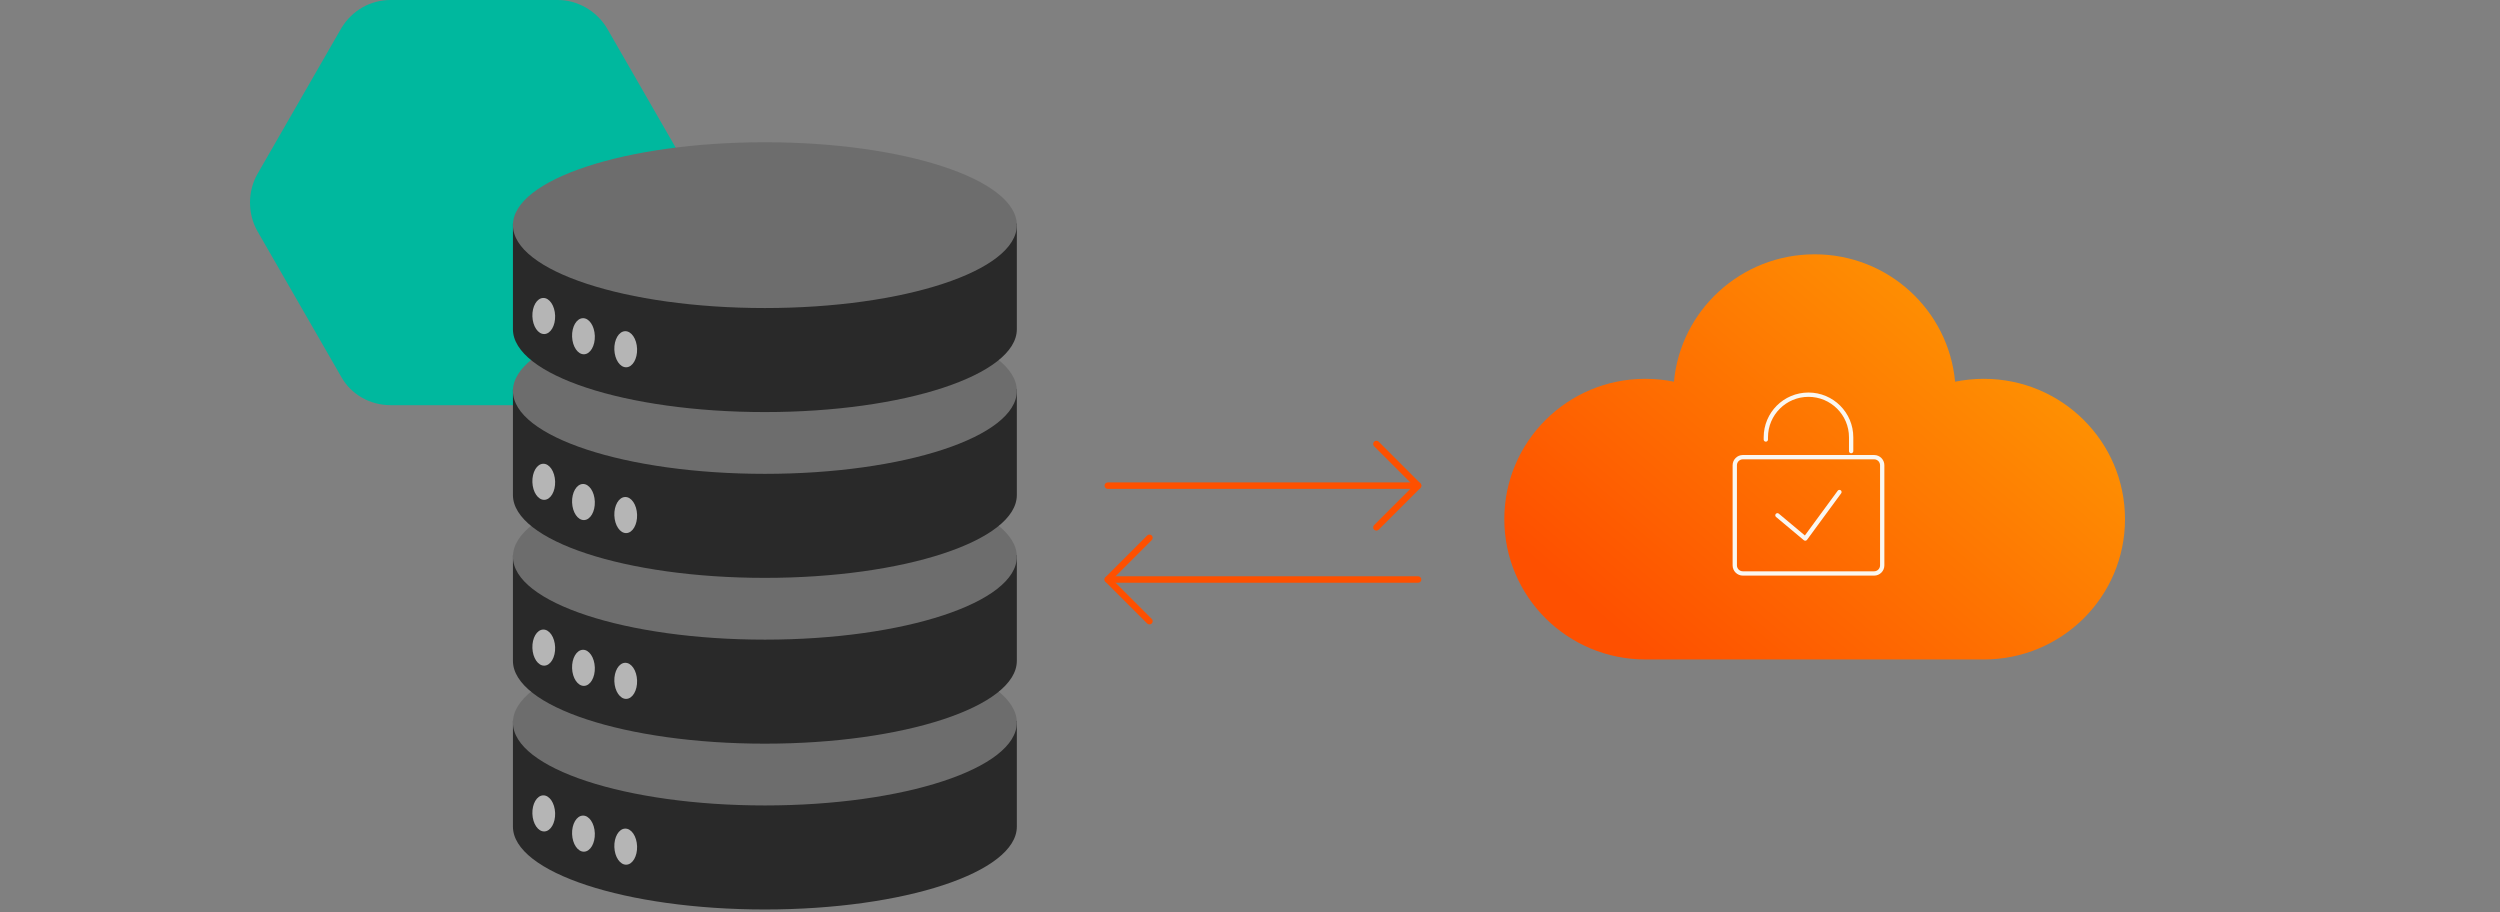
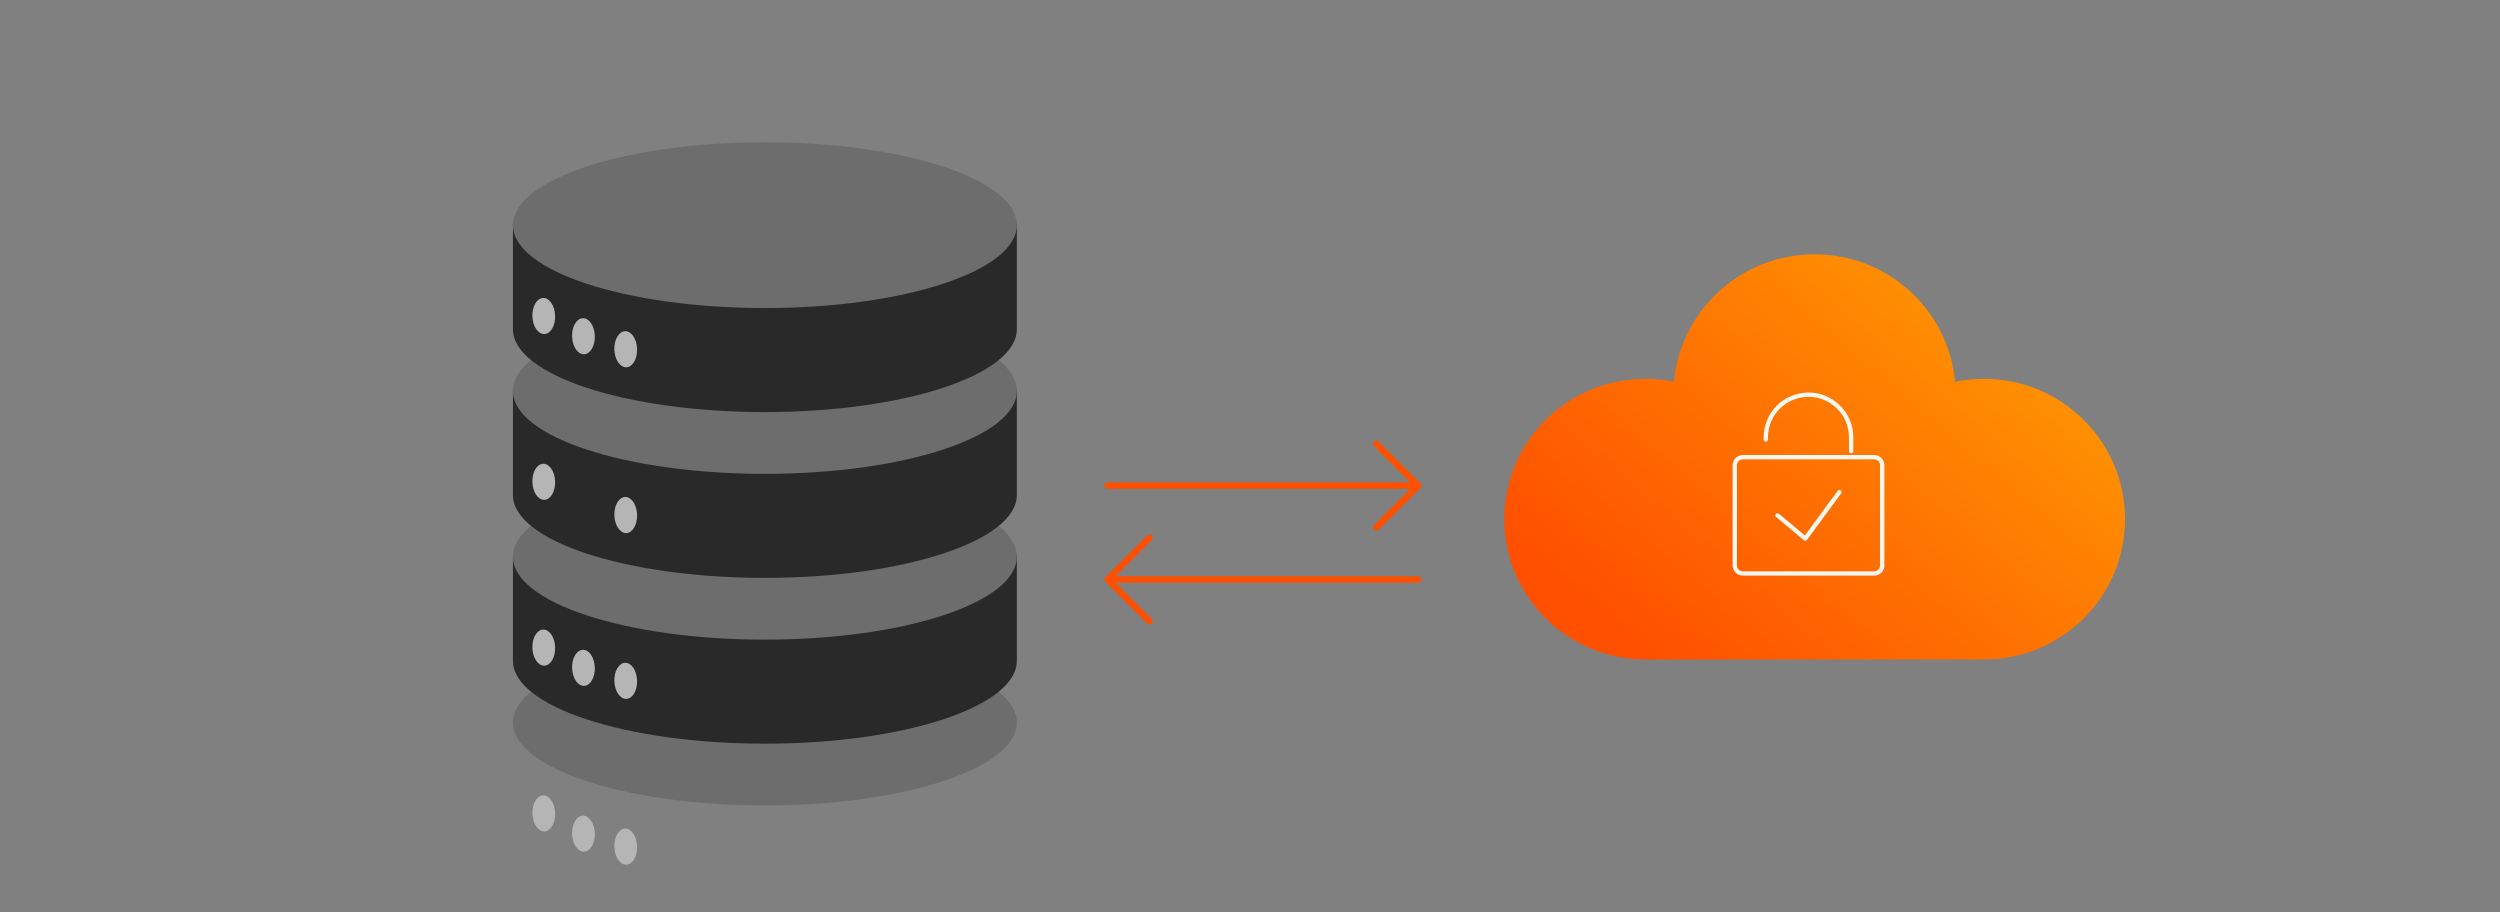
<svg xmlns="http://www.w3.org/2000/svg" width="800" height="292" viewBox="0 0 800 292" fill="none">
  <rect x="0" y="0" width="800" height="292" fill="#808080" stroke="none" />
-   <path fill-rule="evenodd" clip-rule="evenodd" d="M178.477 0H124.971C118.435 0 112.624 3.406 109.234 9L82.361 55.706C79.213 61.3 79.213 68.355 82.361 73.95L109.234 120.655C112.382 126.25 118.435 129.655 124.971 129.655H178.477C185.014 129.655 190.824 126.25 194.214 120.655L221.088 73.95C224.235 68.355 224.235 61.3 221.088 55.706L194.214 9C190.824 3.406 184.772 0 178.477 0Z" fill="#00B89E" />
  <path d="M634.813 121.222C631.639 121.222 628.632 121.554 625.625 122.135C623.537 99.308 604.243 81.379 580.689 81.379C557.135 81.379 537.758 99.308 535.67 122.135C532.746 121.554 529.656 121.222 526.482 121.222C501.592 121.222 481.379 141.309 481.379 166.128C481.379 190.947 501.592 211.034 526.566 211.034H634.813C659.787 211.034 680 190.947 680 166.128C680 141.309 659.787 121.222 634.813 121.222Z" fill="url(#paint0_linear)" />
  <path fill-rule="evenodd" clip-rule="evenodd" d="M564.378 139.94C564.378 132.012 570.786 125.609 578.717 125.609C586.616 125.609 593.057 132.011 593.057 139.94V144.357C593.057 144.738 592.748 145.047 592.367 145.047C591.986 145.047 591.678 144.738 591.678 144.357V139.94C591.678 132.776 585.857 126.989 578.717 126.989C571.547 126.989 565.757 132.775 565.757 139.94V140.649C565.757 141.03 565.448 141.339 565.068 141.339C564.687 141.339 564.378 141.03 564.378 140.649V139.94Z" fill="#FAF7F1" />
  <path fill-rule="evenodd" clip-rule="evenodd" d="M557.711 146.983C556.671 146.983 555.819 147.835 555.819 148.873V180.926C555.819 181.964 556.671 182.817 557.711 182.817H599.725C600.764 182.817 601.617 181.964 601.617 180.926V148.873C601.617 147.835 600.764 146.983 599.725 146.983H557.711ZM554.439 148.873C554.439 147.073 555.91 145.604 557.711 145.604H599.725C601.525 145.604 602.996 147.073 602.996 148.873V180.926C602.996 182.727 601.525 184.196 599.725 184.196H557.711C555.91 184.196 554.439 182.727 554.439 180.926V148.873Z" fill="#FAF7F1" />
  <path fill-rule="evenodd" clip-rule="evenodd" d="M589.03 156.894C589.337 157.119 589.403 157.551 589.178 157.858L578.239 172.756C578.126 172.909 577.955 173.009 577.766 173.032C577.577 173.055 577.387 172.999 577.24 172.877L568.334 165.428C568.042 165.183 568.003 164.748 568.248 164.456C568.492 164.164 568.927 164.125 569.219 164.37L577.562 171.347L588.066 157.041C588.292 156.734 588.723 156.668 589.03 156.894Z" fill="#FAF7F1" />
-   <path d="M244.763 291.034C289.291 291.034 325.389 279.157 325.389 264.506V230.695H164.138V264.506C164.138 279.157 200.235 291.034 244.763 291.034Z" fill="#292929" />
  <path d="M325.389 231.216C325.389 245.867 289.291 257.744 244.763 257.744C200.235 257.744 164.138 245.867 164.138 231.216C164.138 216.565 200.235 204.688 244.763 204.688C289.291 204.688 325.389 216.565 325.389 231.216Z" fill="#6D6D6D" />
  <path d="M177.641 260.163C177.752 263.352 176.213 265.993 174.203 266.063C172.193 266.133 170.474 263.605 170.363 260.416C170.252 257.228 171.791 254.586 173.801 254.516C175.811 254.446 177.53 256.974 177.641 260.163Z" fill="#B5B5B5" />
  <path d="M190.344 266.638C190.455 269.826 188.916 272.468 186.906 272.538C184.896 272.608 183.177 270.08 183.066 266.891C182.955 263.702 184.494 261.061 186.504 260.991C188.514 260.921 190.233 263.449 190.344 266.638Z" fill="#B5B5B5" />
  <path d="M203.867 270.8C203.978 273.988 202.439 276.63 200.429 276.7C198.42 276.77 196.7 274.242 196.59 271.053C196.479 267.864 198.018 265.223 200.028 265.153C202.037 265.083 203.757 267.611 203.867 270.8Z" fill="#B5B5B5" />
  <path d="M244.763 237.976C289.291 237.976 325.389 226.099 325.389 211.447V177.637H164.138V211.447C164.138 226.099 200.235 237.976 244.763 237.976Z" fill="#292929" />
  <path d="M325.389 178.157C325.389 192.809 289.291 204.686 244.763 204.686C200.235 204.686 164.138 192.809 164.138 178.157C164.138 163.506 200.235 151.629 244.763 151.629C289.291 151.629 325.389 163.506 325.389 178.157Z" fill="#6D6D6D" />
  <path d="M177.641 207.106C177.752 210.295 176.213 212.937 174.203 213.007C172.193 213.077 170.474 210.548 170.363 207.36C170.252 204.171 171.791 201.529 173.801 201.459C175.811 201.389 177.53 203.918 177.641 207.106Z" fill="#B5B5B5" />
  <path d="M190.344 213.581C190.455 216.77 188.916 219.411 186.906 219.481C184.896 219.551 183.177 217.023 183.066 213.834C182.955 210.645 184.494 208.004 186.504 207.934C188.514 207.864 190.233 210.392 190.344 213.581Z" fill="#B5B5B5" />
  <path d="M203.867 217.743C203.978 220.932 202.439 223.573 200.429 223.643C198.42 223.713 196.7 221.185 196.59 217.996C196.479 214.808 198.018 212.166 200.028 212.096C202.037 212.026 203.757 214.554 203.867 217.743Z" fill="#B5B5B5" />
  <path d="M244.763 184.921C289.291 184.921 325.389 173.044 325.389 158.393V124.582H164.138V158.393C164.138 173.044 200.235 184.921 244.763 184.921Z" fill="#292929" />
  <path d="M325.389 125.103C325.389 139.754 289.291 151.631 244.763 151.631C200.235 151.631 164.138 139.754 164.138 125.103C164.138 110.451 200.235 98.574 244.763 98.574C289.291 98.574 325.389 110.451 325.389 125.103Z" fill="#6D6D6D" />
  <path d="M177.641 154.05C177.752 157.238 176.213 159.88 174.203 159.95C172.193 160.02 170.474 157.492 170.363 154.303C170.252 151.114 171.791 148.473 173.801 148.403C175.811 148.333 177.53 150.861 177.641 154.05Z" fill="#B5B5B5" />
-   <path d="M190.344 160.522C190.455 163.711 188.916 166.353 186.906 166.423C184.896 166.493 183.177 163.964 183.066 160.776C182.955 157.587 184.494 154.945 186.504 154.875C188.514 154.805 190.233 157.334 190.344 160.522Z" fill="#B5B5B5" />
  <path d="M203.867 164.688C203.978 167.877 202.439 170.519 200.429 170.589C198.42 170.659 196.7 168.13 196.59 164.942C196.479 161.753 198.018 159.111 200.028 159.041C202.037 158.971 203.757 161.5 203.867 164.688Z" fill="#B5B5B5" />
  <path d="M244.763 131.864C289.291 131.864 325.389 119.987 325.389 105.336V71.525H164.138V105.336C164.138 119.987 200.235 131.864 244.763 131.864Z" fill="#292929" />
  <path d="M325.389 72.046C325.389 86.697 289.291 98.574 244.763 98.574C200.235 98.574 164.138 86.697 164.138 72.046C164.138 57.395 200.235 45.518 244.763 45.518C289.291 45.518 325.389 57.395 325.389 72.046Z" fill="#6D6D6D" />
  <path d="M177.641 100.995C177.752 104.184 176.213 106.825 174.203 106.895C172.193 106.965 170.474 104.437 170.363 101.248C170.252 98.06 171.791 95.418 173.801 95.348C175.811 95.278 177.53 97.806 177.641 100.995Z" fill="#B5B5B5" />
  <path d="M190.344 107.468C190.455 110.656 188.916 113.298 186.906 113.368C184.896 113.438 183.177 110.91 183.066 107.721C182.955 104.532 184.494 101.891 186.504 101.821C188.514 101.751 190.233 104.279 190.344 107.468Z" fill="#B5B5B5" />
  <path d="M203.867 111.63C203.978 114.819 202.439 117.46 200.429 117.53C198.42 117.6 196.7 115.072 196.59 111.883C196.479 108.694 198.018 106.053 200.028 105.983C202.037 105.913 203.757 108.441 203.867 111.63Z" fill="#B5B5B5" />
  <path fill-rule="evenodd" clip-rule="evenodd" d="M353.751 186.172C353.347 185.768 353.347 185.113 353.751 184.709L367.096 171.364C367.5 170.96 368.155 170.96 368.559 171.364C368.963 171.768 368.963 172.423 368.559 172.827L355.946 185.441L368.559 198.054C368.963 198.458 368.963 199.113 368.559 199.517C368.155 199.921 367.5 199.921 367.096 199.517L353.751 186.172Z" fill="#FE5000" />
  <path fill-rule="evenodd" clip-rule="evenodd" d="M353.448 185.442C353.448 184.871 353.911 184.408 354.483 184.408L453.792 184.408C454.363 184.408 454.826 184.871 454.826 185.442C454.826 186.013 454.363 186.477 453.792 186.477L354.483 186.477C353.911 186.477 353.448 186.013 353.448 185.442Z" fill="#FE5000" />
  <path fill-rule="evenodd" clip-rule="evenodd" d="M454.524 154.683C454.928 155.087 454.928 155.742 454.524 156.146L441.179 169.491C440.775 169.895 440.12 169.895 439.716 169.491C439.312 169.087 439.312 168.432 439.716 168.028L452.33 155.415L439.716 142.801C439.312 142.397 439.312 141.742 439.716 141.338C440.12 140.934 440.775 140.934 441.179 141.338L454.524 154.683Z" fill="#FE5000" />
  <path fill-rule="evenodd" clip-rule="evenodd" d="M454.827 155.411C454.827 155.983 454.364 156.446 453.793 156.446L354.484 156.446C353.912 156.446 353.449 155.983 353.449 155.411C353.449 154.84 353.912 154.377 354.484 154.377L453.793 154.377C454.364 154.377 454.827 154.84 454.827 155.411Z" fill="#FE5000" />
  <defs>
    <linearGradient id="paint0_linear" x1="739.793" y1="71.598" x2="582.327" y2="257.18" gradientUnits="userSpaceOnUse">
      <stop stop-color="#FEB804" />
      <stop offset="1" stop-color="#FE5000" />
    </linearGradient>
  </defs>
</svg>